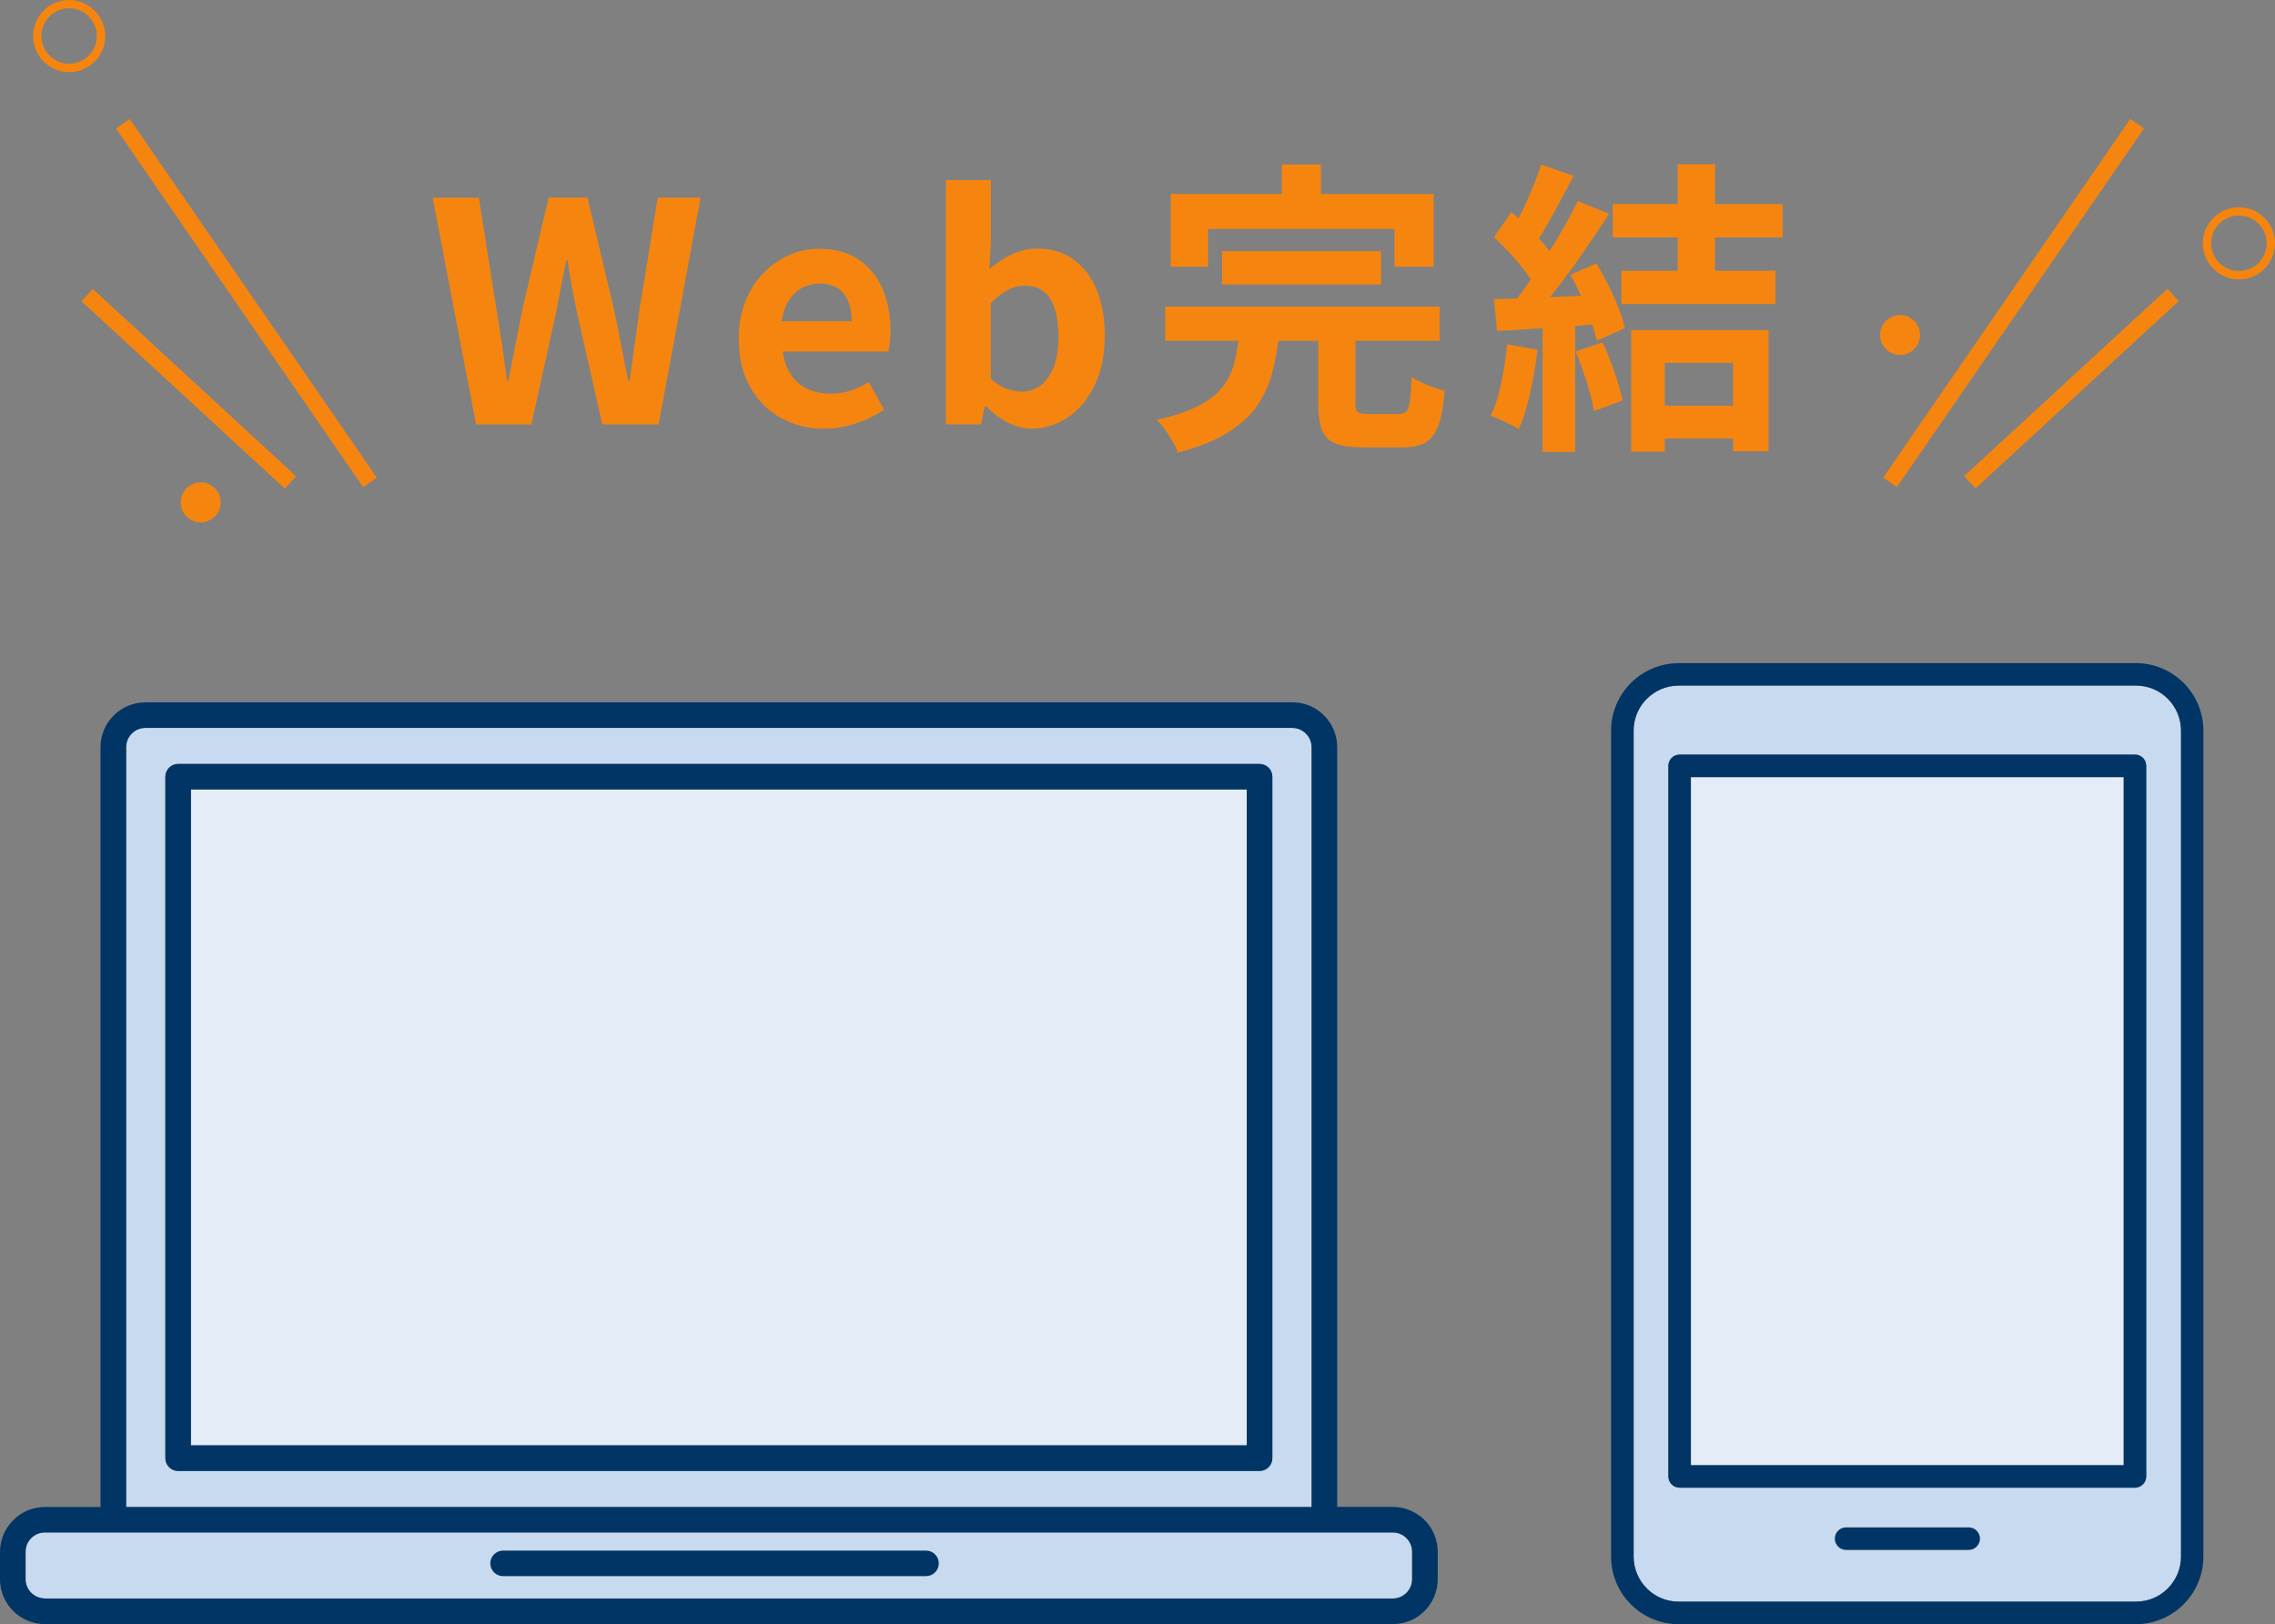
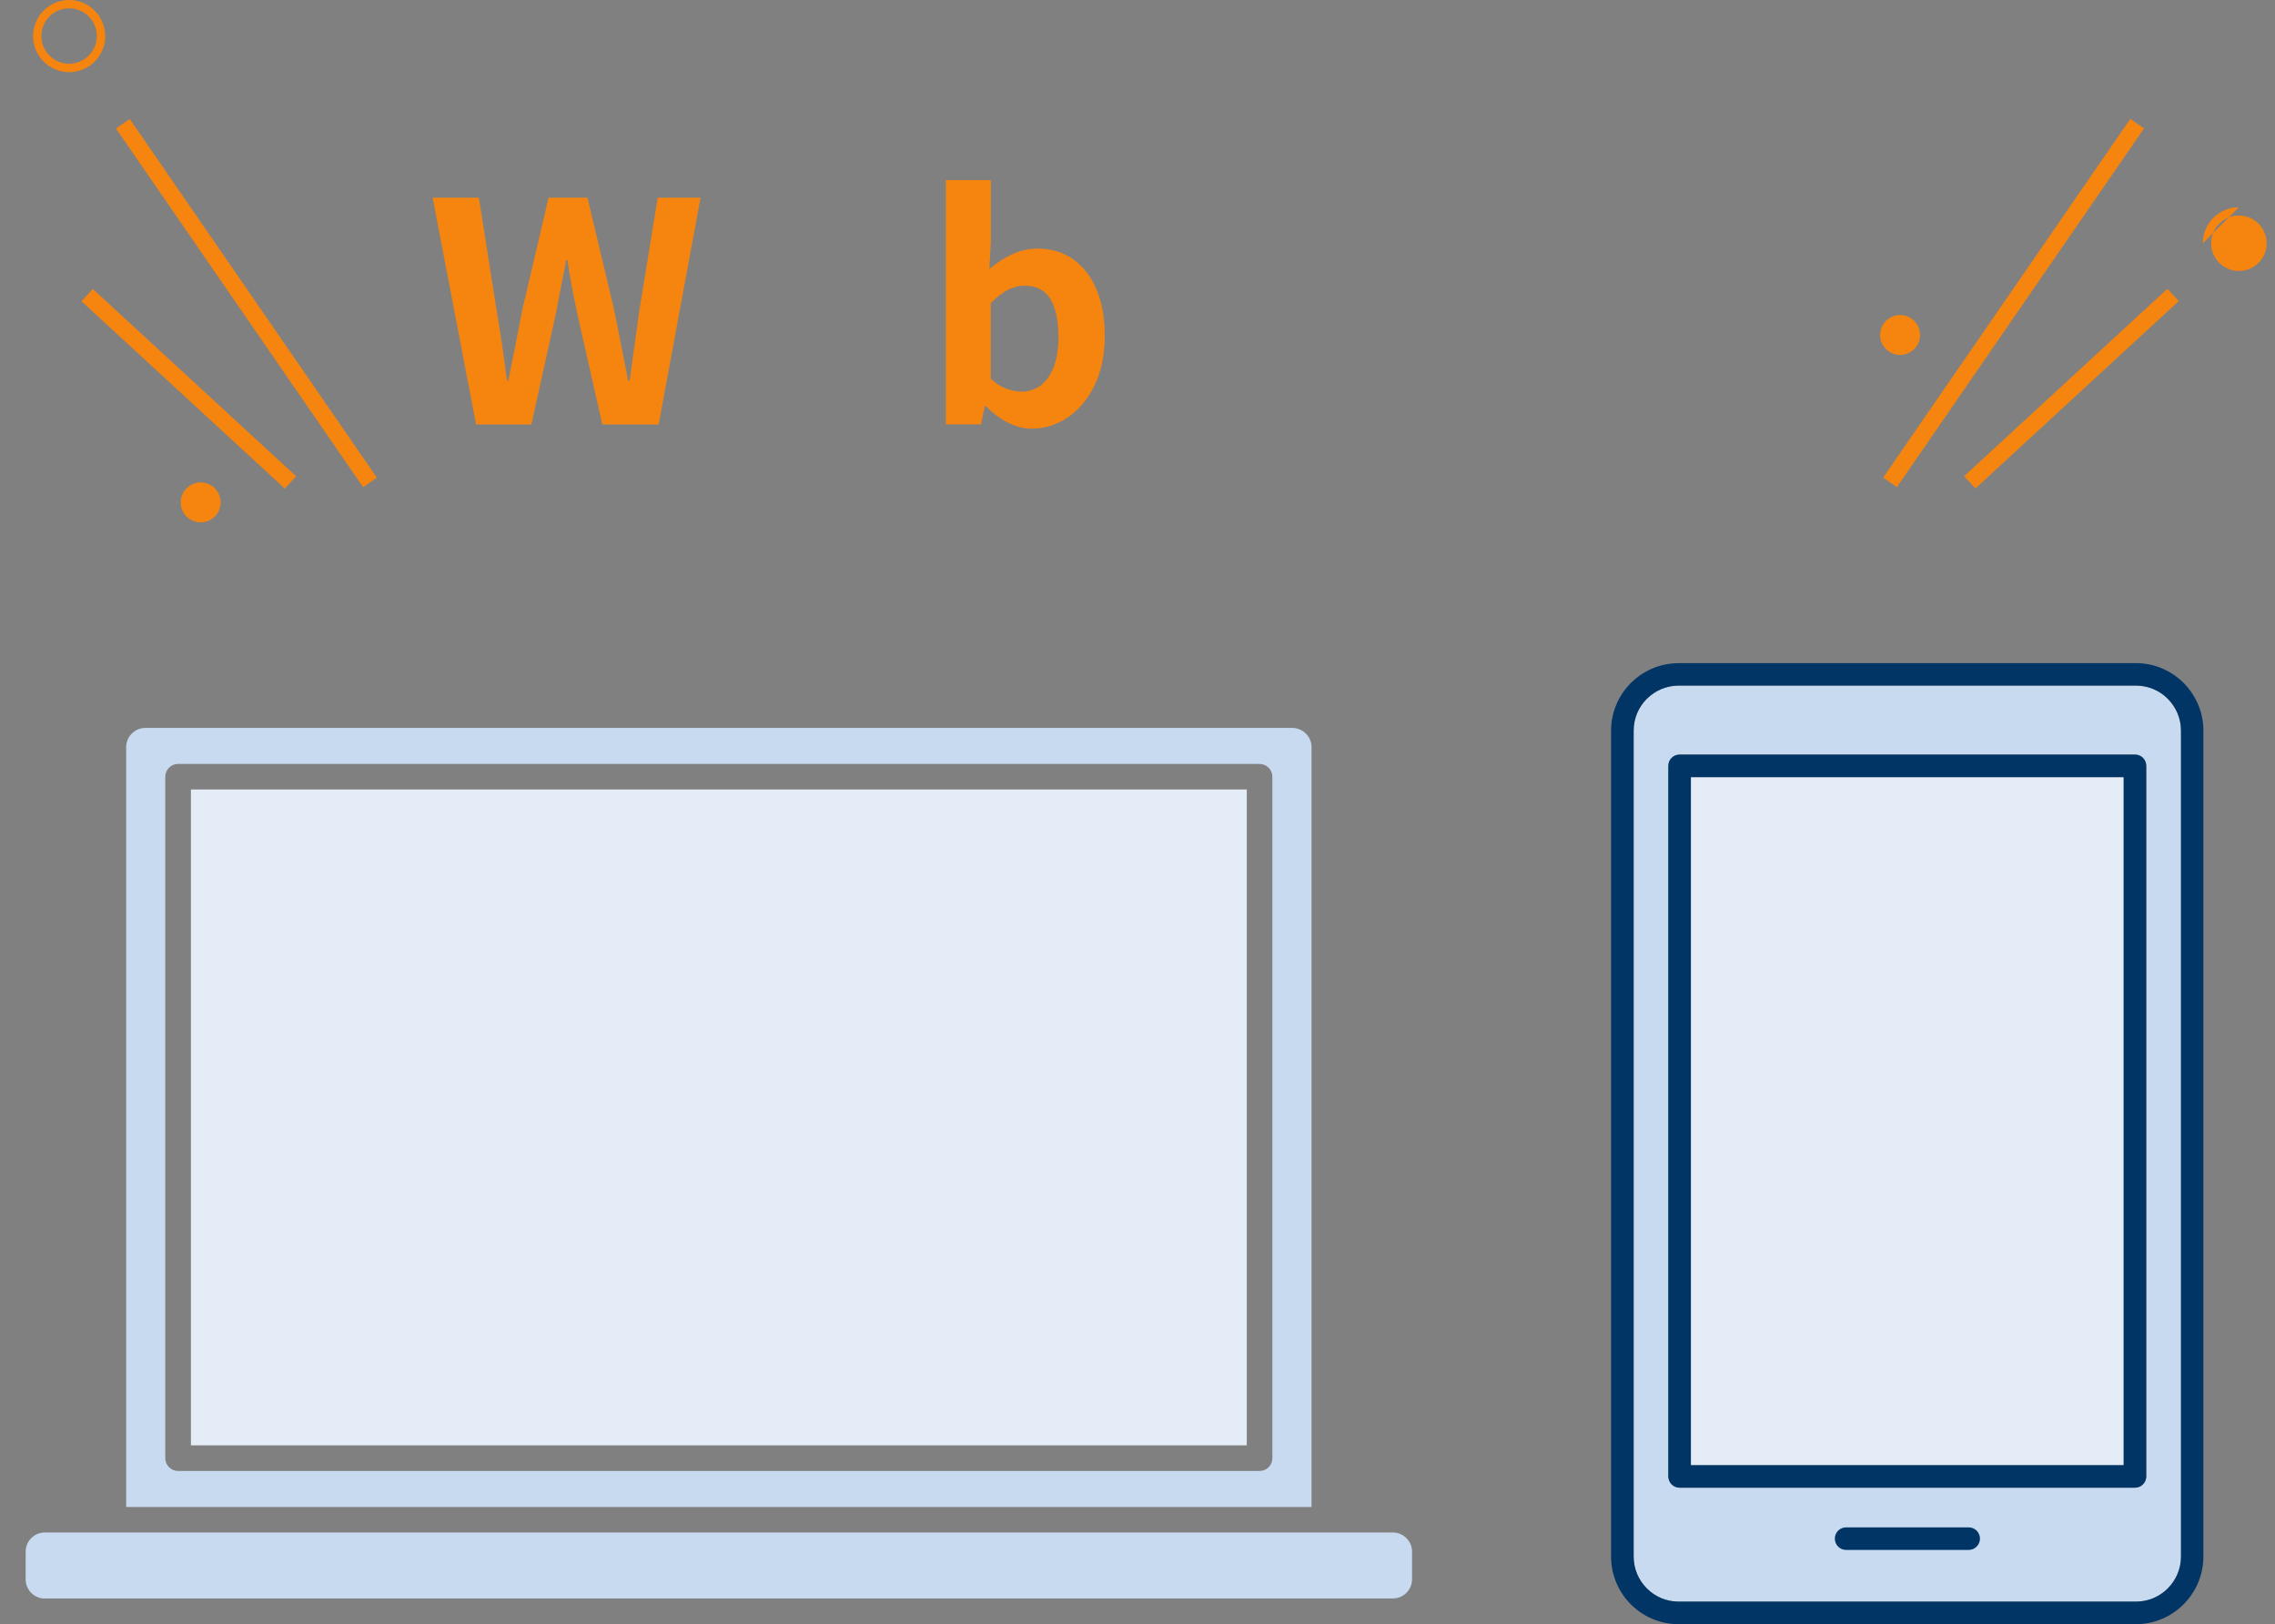
<svg xmlns="http://www.w3.org/2000/svg" id="_レイヤー_2" data-name="レイヤー 2" viewBox="0 0 272.28 194.43">
  <rect x="0" y="0" width="272.28" height="194.43" fill="#808080" stroke="none" />
  <defs>
    <style>
      .cls-1 {
        fill: #e4edf7;
      }

      .cls-2 {
        fill: #003566;
      }

      .cls-2, .cls-3 {
        fill-rule: evenodd;
      }

      .cls-3 {
        fill: #c8daef;
      }

      .cls-4 {
        fill: #f6850f;
      }
    </style>
  </defs>
  <g id="layout">
    <g>
      <g>
        <g>
          <path class="cls-3" d="M154.67,87.14H17.39c-.63,0-1.21.26-1.62.68h0c-.42.41-.67.99-.67,1.62v90.96h141.87v-90.96c0-.63-.26-1.21-.68-1.62-.42-.42-.99-.68-1.62-.68h0ZM21.31,91.45h129.43c.85,0,1.54.68,1.54,1.53v81.58c0,.85-.69,1.53-1.54,1.53H21.31c-.84,0-1.53-.69-1.53-1.53v-81.58c0-.84.69-1.53,1.53-1.53Z" />
          <path class="cls-3" d="M5.36,191.35h161.33c.64,0,1.21-.25,1.63-.67h0c.42-.42.68-.99.68-1.63v-3.3c0-.63-.25-1.21-.68-1.62-.41-.42-.99-.68-1.62-.68H5.36c-.63,0-1.21.26-1.62.68l-.06.06c-.38.41-.61.96-.61,1.57v3.3c0,.64.26,1.21.67,1.63.42.42.99.67,1.63.67Z" />
          <rect class="cls-1" x="22.85" y="94.51" width="126.37" height="78.51" />
        </g>
-         <path class="cls-2" d="M5.37,191.36h161.33c.63,0,1.21-.26,1.63-.68.42-.42.68-.99.68-1.63v-3.29c0-.63-.26-1.21-.68-1.63l-.06-.06c-.41-.38-.96-.62-1.57-.62H5.37c-.64,0-1.21.26-1.63.67s-.68.99-.68,1.63v3.29c0,.64.26,1.21.68,1.63h0c.42.41.99.67,1.63.67h0ZM17.39,84.07h137.28c1.48,0,2.82.6,3.79,1.57.97.97,1.58,2.31,1.58,3.79v90.96h6.66c1.43,0,2.73.57,3.7,1.48.03.03.07.06.1.09.97.97,1.57,2.32,1.57,3.8v3.29c0,1.48-.6,2.82-1.57,3.8-.97.97-2.31,1.57-3.8,1.57H5.37c-1.48,0-2.82-.6-3.79-1.57h0s0,0,0,0c-.97-.97-1.58-2.31-1.58-3.79v-3.29c0-1.48.61-2.82,1.58-3.79h0c.97-.98,2.31-1.58,3.79-1.58h6.66v-90.96c0-1.47.6-2.82,1.57-3.79h0s0,0,0,0c.97-.97,2.31-1.57,3.79-1.57h0ZM154.67,87.14H17.39c-.63,0-1.21.26-1.62.68h0c-.41.41-.67.99-.67,1.62v90.96h141.88v-90.96c0-.63-.26-1.21-.68-1.62s-.99-.68-1.63-.68h0ZM60.21,188.68c-.85,0-1.53-.69-1.53-1.53s.69-1.53,1.53-1.53h50.62c.84,0,1.53.69,1.53,1.53s-.69,1.53-1.53,1.53h-50.62ZM21.32,91.45c-.84,0-1.53.68-1.53,1.53v81.58c0,.84.69,1.53,1.53,1.53h129.43c.85,0,1.53-.69,1.53-1.53v-81.58c0-.85-.69-1.53-1.53-1.53H21.32ZM149.22,94.51H22.85v78.51h126.37v-78.51Z" />
      </g>
      <g>
        <g>
          <path class="cls-3" d="M255.64,82.07h-54.73c-1.49,0-2.83.61-3.81,1.58-.98.98-1.58,2.32-1.58,3.81v98.88c0,1.49.6,2.83,1.58,3.81h0c.97.98,2.32,1.58,3.81,1.58h54.73c1.48,0,2.83-.6,3.81-1.58.97-.97,1.58-2.32,1.58-3.81v-98.88c0-1.48-.6-2.83-1.58-3.81h0c-.98-.98-2.32-1.58-3.81-1.58h0ZM201.03,90.33h54.5c.74,0,1.34.6,1.34,1.35v85.06c0,.75-.6,1.35-1.34,1.35h-54.5c-.74,0-1.35-.6-1.35-1.35v-85.06c0-.74.61-1.35,1.35-1.35Z" />
          <rect class="cls-1" x="202.37" y="93.03" width="51.8" height="82.37" />
        </g>
        <path class="cls-2" d="M200.9,79.38h54.73c2.22,0,4.24.91,5.71,2.37h0c1.46,1.47,2.37,3.49,2.37,5.71v98.88c0,2.22-.91,4.24-2.37,5.71h0c-1.46,1.47-3.48,2.38-5.71,2.38h-54.73c-2.23,0-4.25-.91-5.71-2.37-1.46-1.46-2.37-3.49-2.37-5.71v-98.88c0-2.23.91-4.25,2.37-5.71,1.46-1.46,3.49-2.37,5.71-2.37h0ZM220.95,185.54h14.67c.74,0,1.35-.61,1.35-1.35s-.6-1.35-1.35-1.35h-14.67c-.75,0-1.35.6-1.35,1.35s.6,1.35,1.35,1.35h0ZM201.02,90.33c-.75,0-1.35.6-1.35,1.35v85.06c0,.75.6,1.35,1.35,1.35h54.5c.74,0,1.35-.6,1.35-1.35v-85.06c0-.75-.6-1.35-1.35-1.35h-54.5ZM254.17,93.03h-51.8v82.37h51.8v-82.37h0ZM255.64,82.07h-54.73c-1.48,0-2.83.61-3.81,1.58-.98.98-1.58,2.32-1.58,3.81v98.88c0,1.48.6,2.83,1.58,3.81.97.98,2.32,1.58,3.81,1.58h54.73c1.48,0,2.83-.6,3.81-1.58h0c.97-.98,1.58-2.33,1.58-3.81v-98.88c0-1.48-.61-2.83-1.58-3.81h0c-.98-.98-2.32-1.58-3.81-1.58Z" />
      </g>
      <g>
        <g>
          <path class="cls-4" d="M56.98,50.81l-5.2-27.15h5.53l2.09,13.26c.24,1.42.47,2.85.68,4.29.21,1.44.41,2.89.6,4.36h.15c.29-1.47.59-2.92.88-4.36.29-1.44.57-2.87.84-4.29l3.11-13.26h4.65l3.15,13.26c.29,1.39.58,2.82.86,4.27.28,1.45.57,2.91.86,4.38h.18c.2-1.47.4-2.92.6-4.36.21-1.44.41-2.87.6-4.29l2.16-13.26h5.13l-5.02,27.15h-6.74l-3.04-13.45c-.22-1.05-.43-2.09-.62-3.13-.2-1.04-.37-2.07-.51-3.1h-.15c-.2,1.03-.4,2.06-.6,3.1-.21,1.04-.41,2.08-.6,3.13l-2.97,13.45h-6.63Z" />
-           <path class="cls-4" d="M98.64,51.32c-1.91,0-3.63-.43-5.17-1.28s-2.77-2.09-3.68-3.7c-.92-1.61-1.37-3.54-1.37-5.79,0-1.66.26-3.15.79-4.47.53-1.32,1.25-2.45,2.16-3.39.92-.94,1.94-1.66,3.08-2.16,1.14-.5,2.31-.75,3.54-.75,1.88,0,3.46.42,4.73,1.26,1.27.84,2.23,2,2.88,3.48.65,1.48.97,3.17.97,5.07,0,.49-.02.96-.07,1.41-.05.45-.11.81-.18,1.08h-12.64c.15,1.1.48,2.03.99,2.78.51.76,1.17,1.33,1.98,1.7.81.38,1.72.57,2.75.57.83,0,1.61-.12,2.35-.35.73-.23,1.48-.58,2.23-1.04l1.83,3.3c-1,.68-2.12,1.23-3.37,1.65-1.25.42-2.5.62-3.77.62ZM93.55,38.46h8.39c0-1.37-.31-2.46-.93-3.28s-1.61-1.23-2.95-1.23c-.71,0-1.38.17-2.02.49-.63.33-1.17.83-1.61,1.5-.44.67-.73,1.51-.88,2.51Z" />
          <path class="cls-4" d="M123.48,51.32c-.9,0-1.83-.23-2.78-.7-.95-.46-1.84-1.12-2.67-1.98h-.18l-.44,2.16h-4.21v-29.24h5.39v7.36l-.18,3.3c.83-.73,1.74-1.32,2.73-1.78s1.98-.68,2.99-.68c1.69,0,3.13.43,4.34,1.3s2.14,2.08,2.78,3.63c.65,1.55.97,3.38.97,5.48,0,2.34-.42,4.35-1.25,6.03-.83,1.67-1.91,2.94-3.24,3.81-1.33.87-2.74,1.3-4.23,1.3ZM122.31,46.88c.81,0,1.54-.24,2.2-.71.66-.48,1.18-1.2,1.58-2.18.39-.98.59-2.21.59-3.7,0-1.29-.15-2.4-.44-3.32s-.73-1.61-1.32-2.07c-.59-.46-1.36-.7-2.31-.7-.68,0-1.35.17-2,.51s-1.33.87-2.03,1.58v9.05c.63.59,1.28.99,1.92,1.21.65.22,1.25.33,1.81.33Z" />
-           <path class="cls-4" d="M148.32,40h4.76c-.17,1.69-.45,3.25-.84,4.71s-1.01,2.77-1.85,3.96-2.02,2.24-3.54,3.17c-1.51.93-3.47,1.71-5.86,2.34-.15-.39-.36-.83-.64-1.32-.28-.49-.59-.97-.93-1.45s-.67-.86-.99-1.15c2.1-.46,3.78-1.03,5.04-1.69,1.26-.66,2.21-1.41,2.86-2.25s1.11-1.79,1.39-2.86c.28-1.06.48-2.22.6-3.46ZM139.46,36.7h32.83v4.1h-32.83v-4.1ZM140.12,23.22h31.47v8.72h-4.69v-4.54h-22.31v4.54h-4.47v-8.72ZM146.27,30.07h19.02v3.99h-19.02v-3.99ZM153.41,19.7h4.69v6.67h-4.69v-6.67ZM157.78,39.26h4.43v8.94c0,.59.09.96.28,1.12.18.16.6.24,1.26.24h3.66c.39,0,.69-.1.9-.29.21-.2.35-.62.44-1.26.08-.65.15-1.61.2-2.88.32.22.71.44,1.17.66.46.22.95.42,1.45.59.5.17.95.32,1.34.44-.15,1.76-.4,3.13-.77,4.12-.37.99-.89,1.67-1.56,2.05-.67.38-1.59.57-2.77.57h-4.73c-1.42,0-2.51-.16-3.28-.48-.77-.32-1.3-.87-1.59-1.65-.29-.78-.44-1.83-.44-3.15v-9.01Z" />
-           <path class="cls-4" d="M180.38,41.21l3.63.66c-.2,1.76-.49,3.49-.88,5.2-.39,1.71-.84,3.15-1.36,4.32-.24-.17-.57-.36-.99-.57-.42-.21-.84-.41-1.26-.61-.43-.19-.8-.34-1.12-.44.54-1.1.96-2.41,1.28-3.94.32-1.53.55-3.07.7-4.63ZM178.8,28.38l2.09-3c.63.54,1.29,1.14,1.98,1.81.68.67,1.31,1.34,1.89,2,.57.66,1.01,1.27,1.3,1.83l-2.24,3.41c-.29-.56-.71-1.2-1.26-1.92s-1.15-1.44-1.81-2.16c-.66-.72-1.31-1.37-1.94-1.96ZM178.8,35.82c1.69-.05,3.71-.12,6.08-.22s4.78-.21,7.22-.33l-.04,3.48c-2.3.17-4.57.34-6.83.49-2.26.16-4.28.29-6.06.38l-.37-3.81ZM184.45,19.7l3.88,1.36c-.49.95-1,1.92-1.54,2.91s-1.06,1.94-1.58,2.86-1.01,1.72-1.5,2.4l-2.97-1.21c.44-.76.89-1.62,1.36-2.58s.9-1.95,1.32-2.95c.42-1,.76-1.93,1.03-2.78ZM188.84,24.06l3.74,1.54c-.9,1.39-1.88,2.85-2.93,4.38-1.05,1.53-2.11,2.99-3.19,4.38-1.08,1.39-2.08,2.61-3,3.66l-2.67-1.36c.71-.83,1.43-1.77,2.16-2.82.73-1.05,1.46-2.14,2.18-3.26.72-1.12,1.4-2.25,2.05-3.39s1.2-2.18,1.67-3.13ZM184.63,37.76h3.88v16.34h-3.88v-16.34ZM187.96,32.89l3.11-1.36c.49.81.96,1.67,1.43,2.6.46.93.87,1.84,1.21,2.73.34.89.6,1.69.77,2.4l-3.37,1.54c-.15-.68-.38-1.48-.7-2.4s-.69-1.86-1.12-2.82c-.43-.96-.87-1.86-1.34-2.69ZM188.59,42.05l3.22-1.06c.51,1.1.99,2.3,1.43,3.59s.76,2.42.95,3.37l-3.41,1.25c-.17-.98-.46-2.13-.88-3.46s-.86-2.56-1.32-3.68ZM193.02,24.43h20.33v3.99h-20.33v-3.99ZM194.05,32.41h18.43v3.99h-18.43v-3.99ZM195.22,39.52h16.45v14.51h-4.25v-10.59h-8.17v10.62h-4.03v-14.55ZM197.45,48.57h11.91v3.92h-11.91v-3.92ZM200.79,19.66h4.47v14.36h-4.47v-14.36Z" />
        </g>
        <g>
          <rect class="cls-4" x="28.5" y="10.21" width="2" height="52.14" transform="translate(-15.38 23.14) rotate(-34.56)" />
          <rect class="cls-4" x="21.59" y="30" width="2" height="33.09" transform="translate(-26.94 31.61) rotate(-47.34)" />
          <path class="cls-4" d="M12.59,4.32c0-2.38-1.94-4.32-4.32-4.32S3.96,1.94,3.96,4.32s1.94,4.32,4.32,4.32,4.32-1.94,4.32-4.32ZM8.27,7.63c-1.83,0-3.32-1.49-3.32-3.32s1.49-3.32,3.32-3.32,3.32,1.49,3.32,3.32-1.49,3.32-3.32,3.32Z" />
          <circle class="cls-4" cx="24.02" cy="60.14" r="2.39" />
          <rect class="cls-4" x="214.94" y="35.28" width="52.14" height="2" transform="translate(74.4 214.17) rotate(-55.44)" />
          <rect class="cls-4" x="231.38" y="45.54" width="33.09" height="2" transform="translate(34.08 180.34) rotate(-42.67)" />
-           <path class="cls-4" d="M267.96,24.81c-2.38,0-4.32,1.94-4.32,4.32s1.94,4.32,4.32,4.32,4.32-1.94,4.32-4.32-1.94-4.32-4.32-4.32ZM267.96,32.44c-1.83,0-3.32-1.49-3.32-3.32s1.49-3.32,3.32-3.32,3.32,1.49,3.32,3.32-1.49,3.32-3.32,3.32Z" />
+           <path class="cls-4" d="M267.96,24.81c-2.38,0-4.32,1.94-4.32,4.32ZM267.96,32.44c-1.83,0-3.32-1.49-3.32-3.32s1.49-3.32,3.32-3.32,3.32,1.49,3.32,3.32-1.49,3.32-3.32,3.32Z" />
          <circle class="cls-4" cx="227.41" cy="40.1" r="2.39" />
        </g>
      </g>
    </g>
  </g>
</svg>